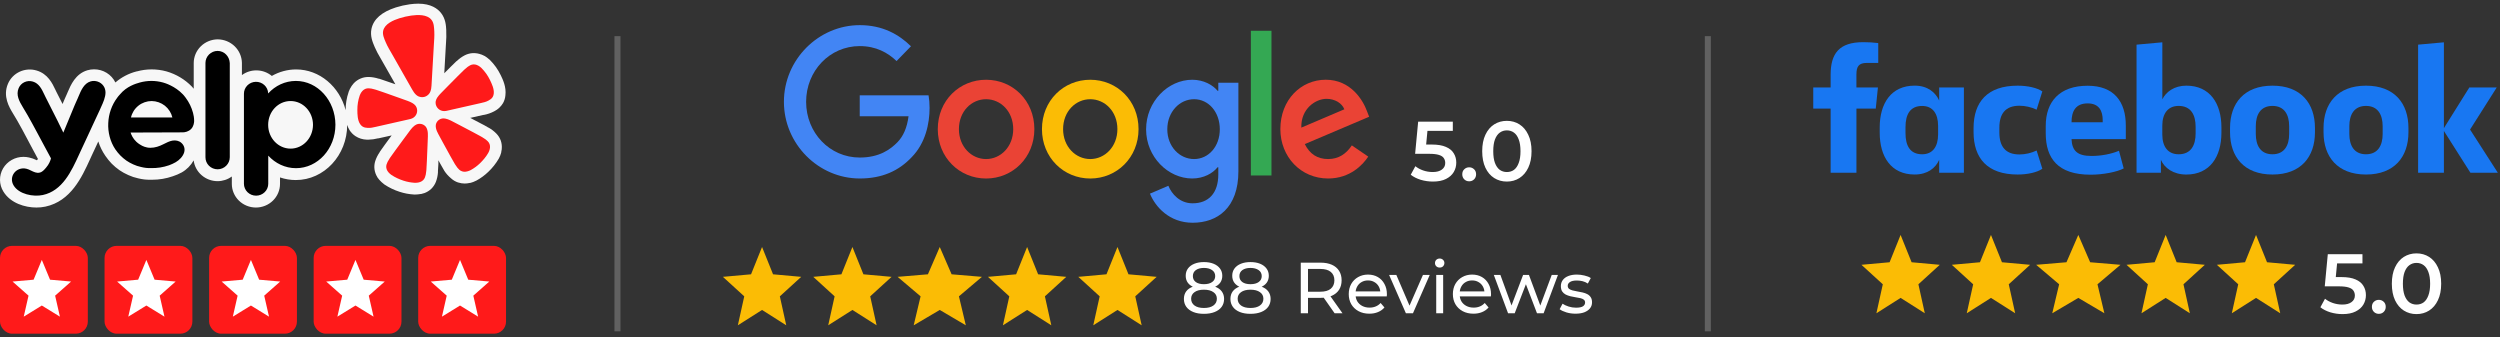
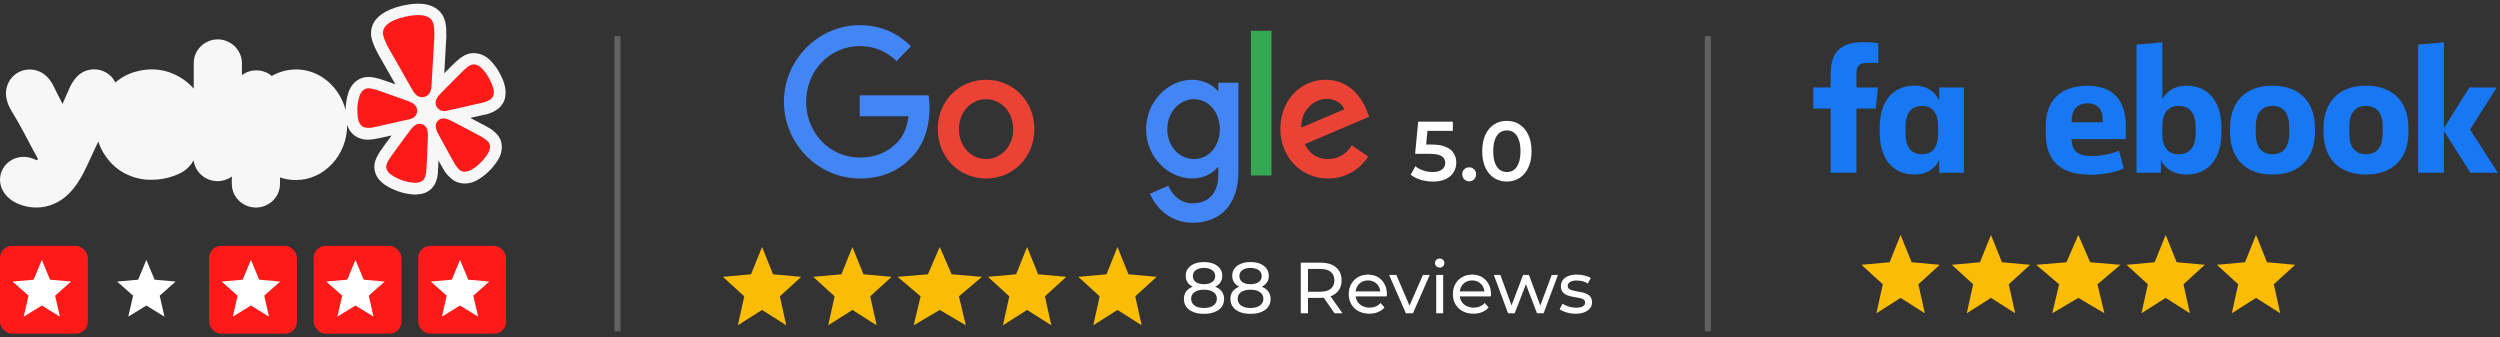
<svg xmlns="http://www.w3.org/2000/svg" width="415" height="56" viewBox="0 0 415 56" fill="none">
  <rect x="0" y="0" width="415" height="56" fill="#333333" stroke="none" />
  <path d="M83.107 12.452C82.655 11.521 82.047 10.671 81.309 9.937C81.161 9.796 81.002 9.666 80.834 9.548C80.707 9.452 80.575 9.362 80.438 9.28H80.41L80.374 9.26C80.226 9.181 80.074 9.11 79.919 9.047H79.879C79.488 8.895 79.072 8.817 78.652 8.817H78.478C78.016 8.846 77.566 8.967 77.155 9.175C76.67 9.428 76.225 9.749 75.833 10.127H75.809L75.785 10.151C75.769 10.168 75.752 10.184 75.733 10.197L75.658 10.267C75.389 10.515 75.119 10.784 74.807 11.098L74.585 11.325C74.304 11.601 74.026 11.879 73.75 12.159C73.836 10.691 73.928 9.187 74.003 7.694C74.003 7.504 74.023 7.306 74.038 7.118C74.094 6.466 74.108 5.81 74.078 5.156V4.997C74.038 4.251 73.975 3.127 73.218 2.164C72.662 1.447 71.551 0.609 69.438 0.609C68.959 0.612 68.482 0.647 68.008 0.714C67.23 0.822 66.463 0.995 65.715 1.231C63.363 1.989 62.005 3.173 61.664 4.783C61.414 5.976 61.863 7.014 62.155 7.701L62.218 7.85C62.484 8.452 62.789 9.036 63.133 9.599L63.419 10.1C64.147 11.401 64.885 12.696 65.632 13.987L64.499 13.598L64.21 13.497C63.791 13.346 63.419 13.217 63.074 13.108L62.979 13.081L62.912 13.062H62.848C62.326 12.89 61.782 12.795 61.232 12.778H61.146C60.712 12.777 60.282 12.861 59.882 13.027C59.44 13.21 59.043 13.484 58.717 13.831C58.609 13.957 58.506 14.086 58.409 14.22L58.386 14.251L58.362 14.286C58.162 14.585 57.998 14.906 57.875 15.242V15.266C57.539 16.238 57.371 17.259 57.379 18.285C56.37 14.399 53.06 11.526 49.155 11.526C47.737 11.53 46.346 11.904 45.124 12.607C44.435 12.036 43.569 11.71 42.666 11.684C41.764 11.657 40.88 11.932 40.158 12.463V10.419C40.133 9.389 39.703 8.408 38.957 7.683C38.211 6.959 37.208 6.546 36.158 6.532C35.094 6.536 34.076 6.954 33.326 7.695C32.576 8.435 32.156 9.437 32.158 10.482V14.729C32.058 14.6 31.951 14.477 31.838 14.36C30.686 13.176 29.237 12.311 27.636 11.852C26.023 11.407 24.317 11.409 22.705 11.857H22.662C21.363 12.191 20.161 12.819 19.154 13.691C18.836 13.035 18.334 12.481 17.707 12.094C17.08 11.707 16.354 11.504 15.613 11.507C15.237 11.507 14.865 11.561 14.505 11.666C12.524 12.253 11.732 14.142 11.249 15.269C11.205 15.374 11.165 15.472 11.123 15.565C11.004 15.845 10.889 16.093 10.798 16.292C10.706 16.484 10.621 16.68 10.544 16.879C10.489 17.03 10.441 17.134 10.387 17.267C10.056 16.609 9.722 15.952 9.385 15.297L9.185 14.885C8.687 13.834 7.938 12.257 6.078 11.705C5.15 11.427 4.15 11.497 3.272 11.901C2.394 12.306 1.701 13.016 1.326 13.894C0.426 15.981 1.543 17.823 2.141 18.81C2.569 19.511 3.119 20.438 3.635 21.403C3.855 21.791 3.939 21.955 4.426 22.883L4.497 23.012L5.115 24.178C5.262 24.445 5.424 24.753 5.614 25.111C5.816 25.499 6.046 25.919 6.299 26.385C6.256 26.444 6.212 26.506 6.161 26.564L6.125 26.607L6.069 26.58C5.674 26.383 5.255 26.236 4.823 26.144C4.517 26.075 4.205 26.039 3.892 26.039C3.206 26.039 2.533 26.216 1.939 26.552C1.345 26.888 0.852 27.372 0.509 27.955C0.167 28.542 -0.009 29.208 0 29.884C0.01 30.561 0.203 31.222 0.562 31.8C1.749 33.742 4.169 34.45 6.05 34.45C6.549 34.452 7.047 34.402 7.534 34.299C11.761 33.398 13.59 29.401 14.925 26.483L15.193 25.896C15.469 25.277 15.755 24.662 16.053 24.053L16.318 23.481C16.588 24.332 16.984 25.139 17.494 25.876C17.809 26.336 18.16 26.769 18.547 27.171C18.941 27.566 19.369 27.925 19.827 28.247C20.288 28.562 20.782 28.834 21.296 29.059C21.821 29.3 22.369 29.481 22.935 29.604C23.282 29.687 23.634 29.751 23.989 29.793C24.314 29.827 24.64 29.842 24.967 29.837H25.256C26.428 29.838 27.593 29.641 28.698 29.254C29.206 29.089 29.698 28.878 30.167 28.624C31.001 28.149 31.686 27.458 32.146 26.626C32.268 27.574 32.737 28.447 33.465 29.081C34.194 29.715 35.132 30.068 36.106 30.074C36.963 30.074 37.797 29.801 38.483 29.296V30.525C38.483 31.566 38.904 32.564 39.654 33.3C40.404 34.037 41.422 34.45 42.482 34.45C43.543 34.45 44.56 34.037 45.31 33.3C46.06 32.564 46.482 31.566 46.482 30.525V29.453C47.326 29.741 48.213 29.888 49.108 29.887C53.804 29.887 57.625 25.782 57.633 20.737C57.73 21.043 57.863 21.337 58.029 21.613C58.281 22.002 58.61 22.337 59 22.596C59.559 22.962 60.212 23.165 60.885 23.183H61.193C61.716 23.171 62.236 23.098 62.741 22.965H62.825L65.014 22.479C64.67 22.946 64.333 23.4 64.009 23.851L63.826 24.104C63.562 24.461 63.335 24.776 63.133 25.079L63.078 25.165L63.038 25.223L63.019 25.25V25.278C62.705 25.726 62.459 26.217 62.29 26.735C62.151 27.174 62.108 27.636 62.164 28.092C62.225 28.557 62.387 29.006 62.638 29.405V29.425C62.73 29.565 62.832 29.701 62.935 29.813L62.959 29.837L62.979 29.863C63.09 29.992 63.212 30.113 63.336 30.229C63.481 30.37 63.637 30.5 63.803 30.619C64.586 31.144 65.442 31.556 66.345 31.842C67.114 32.093 67.913 32.244 68.721 32.289H68.952C69.084 32.291 69.216 32.284 69.347 32.27C69.512 32.256 69.676 32.235 69.838 32.204H69.909C70.075 32.166 70.239 32.118 70.4 32.064H70.424C70.868 31.902 71.273 31.65 71.612 31.325C71.938 31 72.192 30.612 72.36 30.187C72.552 29.677 72.667 29.143 72.701 28.601V28.531C72.704 28.507 72.704 28.484 72.701 28.461V28.371C72.736 27.983 72.753 27.625 72.772 27.205V26.608L72.907 26.848L73.061 27.132C73.275 27.52 73.457 27.847 73.647 28.158L73.695 28.235L73.738 28.305V28.329L73.759 28.36C74.063 28.821 74.433 29.235 74.859 29.591C75.2 29.906 75.604 30.146 76.047 30.295H76.071C76.414 30.408 76.774 30.466 77.136 30.466C77.249 30.466 77.361 30.459 77.472 30.447H77.509C77.679 30.428 77.848 30.4 78.016 30.361H78.086C78.249 30.32 78.409 30.267 78.566 30.206C78.753 30.137 78.933 30.055 79.108 29.961C79.817 29.573 80.47 29.093 81.049 28.535C81.733 27.889 82.319 27.151 82.791 26.343C82.973 26.021 83.112 25.677 83.203 25.32V25.254C83.242 25.093 83.272 24.93 83.29 24.765V24.713C83.335 24.252 83.281 23.786 83.132 23.346C82.976 22.91 82.727 22.513 82.403 22.18C82.019 21.788 81.581 21.453 81.1 21.184H81.072L81.04 21.166L80.978 21.131L80.898 21.079C80.582 20.897 80.229 20.691 79.857 20.513L79.548 20.349C79.056 20.08 78.558 19.82 78.055 19.572L80.225 19.078H80.309C80.925 18.964 81.519 18.755 82.07 18.46C82.666 18.156 83.161 17.692 83.5 17.123C83.723 16.727 83.858 16.289 83.896 15.837C84.07 14.434 83.469 13.194 83.109 12.452H83.107Z" fill="white" fill-opacity="0.96" />
  <path d="M66.748 20.068L68.055 19.771C68.082 19.765 68.128 19.755 68.183 19.737C68.543 19.642 68.853 19.414 69.045 19.099C69.237 18.785 69.298 18.41 69.214 18.052L69.209 18.029C69.166 17.858 69.09 17.697 68.986 17.553C68.84 17.37 68.659 17.218 68.453 17.104C68.211 16.968 67.957 16.853 67.695 16.759L66.263 16.245C65.459 15.952 64.655 15.667 63.843 15.387C63.317 15.204 62.871 15.043 62.484 14.924C62.41 14.904 62.337 14.882 62.265 14.858C61.797 14.718 61.467 14.659 61.189 14.657C61.003 14.65 60.818 14.684 60.646 14.754C60.467 14.83 60.306 14.943 60.174 15.084C60.108 15.157 60.047 15.233 59.989 15.312C59.878 15.481 59.785 15.661 59.714 15.85C59.448 16.622 59.316 17.431 59.322 18.246C59.327 18.981 59.347 19.926 59.76 20.567C59.859 20.731 59.992 20.873 60.151 20.984C60.445 21.183 60.741 21.209 61.05 21.231C61.512 21.263 61.958 21.153 62.404 21.051L66.745 20.067L66.748 20.068ZM81.325 13.261C80.968 12.526 80.489 11.855 79.906 11.276C79.831 11.202 79.75 11.134 79.665 11.072C79.586 11.014 79.504 10.96 79.419 10.91C79.332 10.863 79.242 10.821 79.15 10.783C78.969 10.713 78.775 10.682 78.581 10.691C78.395 10.701 78.213 10.752 78.048 10.838C77.8 10.96 77.53 11.155 77.171 11.482C77.122 11.53 77.06 11.585 77.003 11.636C76.708 11.909 76.379 12.246 75.987 12.637C75.382 13.238 74.787 13.841 74.194 14.45L73.134 15.53C72.94 15.727 72.764 15.939 72.607 16.165C72.472 16.357 72.377 16.572 72.327 16.799C72.298 16.973 72.303 17.151 72.339 17.324L72.345 17.347C72.428 17.704 72.65 18.015 72.963 18.215C73.276 18.414 73.655 18.487 74.022 18.418C74.066 18.412 74.11 18.404 74.153 18.393L79.801 17.112C80.247 17.011 80.698 16.918 81.098 16.689C81.367 16.538 81.622 16.387 81.797 16.082C81.89 15.914 81.947 15.729 81.963 15.538C82.05 14.782 81.648 13.924 81.325 13.261ZM71.213 15.591C71.623 15.087 71.623 14.335 71.658 13.719C71.782 11.664 71.911 9.609 72.015 7.553C72.054 6.774 72.139 6.006 72.092 5.221C72.053 4.574 72.049 3.831 71.632 3.299C70.897 2.362 69.329 2.439 68.26 2.585C67.93 2.63 67.603 2.691 67.279 2.767C66.954 2.843 66.63 2.926 66.316 3.026C65.289 3.356 63.846 3.961 63.603 5.122C63.464 5.778 63.792 6.449 64.043 7.048C64.351 7.774 64.77 8.428 65.152 9.111C66.162 10.914 67.191 12.707 68.216 14.502C68.524 15.037 68.856 15.715 69.449 15.993C69.489 16.01 69.529 16.024 69.57 16.038C69.835 16.136 70.126 16.155 70.402 16.092L70.451 16.082C70.707 16.013 70.938 15.876 71.12 15.687C71.153 15.656 71.183 15.626 71.213 15.591ZM70.723 21.093C70.564 20.872 70.337 20.707 70.076 20.621C69.814 20.534 69.532 20.531 69.269 20.612C69.207 20.632 69.146 20.656 69.088 20.685C68.998 20.73 68.912 20.783 68.831 20.843C68.6 21.021 68.394 21.229 68.217 21.459C68.172 21.516 68.13 21.591 68.075 21.641L67.167 22.866C66.652 23.555 66.143 24.244 65.641 24.943C65.311 25.395 65.028 25.777 64.802 26.114C64.76 26.178 64.716 26.248 64.676 26.306C64.406 26.714 64.254 27.012 64.176 27.278C64.117 27.455 64.098 27.642 64.121 27.826C64.146 28.018 64.212 28.202 64.314 28.368C64.369 28.45 64.427 28.531 64.49 28.608C64.626 28.762 64.78 28.9 64.947 29.02C65.575 29.448 66.261 29.756 66.983 29.994C67.584 30.19 68.209 30.307 68.841 30.343C68.949 30.348 69.057 30.346 69.164 30.336C69.263 30.327 69.362 30.313 69.46 30.295C69.558 30.273 69.654 30.245 69.749 30.213C69.934 30.145 70.102 30.04 70.243 29.904C70.376 29.773 70.479 29.615 70.543 29.441C70.648 29.184 70.717 28.858 70.763 28.374C70.766 28.305 70.777 28.223 70.784 28.148C70.82 27.746 70.837 27.272 70.862 26.718C70.907 25.864 70.942 25.014 70.969 24.162L71.028 22.646C71.041 22.298 71.03 21.911 70.931 21.564C70.888 21.397 70.817 21.238 70.723 21.093ZM80.98 23.465C80.791 23.26 80.522 23.057 80.098 22.806C80.037 22.772 79.965 22.727 79.899 22.688C79.546 22.479 79.121 22.261 78.625 21.996C77.862 21.584 77.099 21.184 76.327 20.787L74.966 20.078C74.896 20.058 74.825 20.008 74.757 19.976C74.496 19.845 74.218 19.748 73.93 19.687C73.831 19.668 73.731 19.658 73.63 19.656C73.565 19.656 73.5 19.659 73.435 19.667C73.162 19.709 72.91 19.833 72.714 20.024C72.518 20.214 72.389 20.46 72.344 20.727C72.324 20.897 72.33 21.069 72.364 21.236C72.43 21.592 72.591 21.944 72.759 22.252L73.485 23.59C73.891 24.344 74.3 25.093 74.719 25.841C74.99 26.328 75.216 26.746 75.427 27.092C75.467 27.157 75.512 27.227 75.546 27.287C75.804 27.703 76.009 27.964 76.218 28.153C76.357 28.284 76.524 28.384 76.707 28.444C76.89 28.505 77.084 28.525 77.276 28.503C77.376 28.491 77.475 28.474 77.573 28.451C77.774 28.399 77.968 28.324 78.151 28.228C78.704 27.924 79.213 27.55 79.666 27.115C80.209 26.59 80.69 26.017 81.064 25.362C81.116 25.27 81.16 25.174 81.198 25.074C81.233 24.982 81.263 24.889 81.289 24.795C81.311 24.698 81.328 24.601 81.34 24.503C81.358 24.311 81.336 24.117 81.273 23.934C81.212 23.758 81.112 23.597 80.98 23.464V23.465Z" fill="#FF1A1A" />
-   <path fill-rule="evenodd" clip-rule="evenodd" d="M34.106 10.455C34.106 9.353 35.02 8.452 36.124 8.452C37.212 8.452 38.096 9.353 38.143 10.471V26.101C38.143 27.203 37.228 28.103 36.124 28.103C35.857 28.103 35.593 28.051 35.346 27.95C35.1 27.849 34.877 27.701 34.689 27.515C34.502 27.329 34.353 27.108 34.253 26.865C34.153 26.622 34.103 26.363 34.106 26.101V10.455ZM32.228 20.109C32.212 20.419 32.134 20.994 31.724 21.413C31.282 21.863 30.683 21.971 30.336 21.971C28.893 21.98 27.45 21.984 26.007 21.987C24.564 21.991 23.121 21.995 21.678 22.002C21.804 22.391 22.056 22.981 22.623 23.524C22.97 23.85 23.301 24.036 23.444 24.114C23.617 24.222 24.216 24.533 24.957 24.533C25.747 24.533 26.44 24.284 27.119 23.943L27.175 23.914C27.647 23.674 28.133 23.427 28.648 23.337C29.152 23.26 29.689 23.353 30.083 23.695C30.556 24.098 30.746 24.688 30.572 25.293C30.367 25.976 29.784 26.566 29.169 26.923C28.817 27.125 28.448 27.296 28.065 27.435C27.089 27.775 26.057 27.933 25.021 27.901C24.77 27.901 24.501 27.901 24.232 27.87C23.949 27.84 23.666 27.777 23.397 27.715C22.961 27.622 22.538 27.482 22.134 27.296C21.731 27.12 21.345 26.907 20.983 26.659C20.622 26.404 20.284 26.119 19.975 25.805C19.667 25.488 19.387 25.145 19.138 24.781C18.287 23.508 17.892 21.941 17.971 20.419C18.034 18.93 18.539 17.439 19.454 16.229C19.553 16.077 19.667 15.948 19.775 15.826C19.823 15.773 19.869 15.721 19.912 15.67C21.041 14.314 22.55 13.886 23.172 13.709L23.207 13.698C24.47 13.346 25.808 13.346 27.071 13.698C27.371 13.777 29.059 14.289 30.367 15.67C30.43 15.732 30.605 15.933 30.825 16.229C31.385 16.977 31.796 17.822 32.037 18.72L32.039 18.728C32.134 19.069 32.228 19.535 32.228 20.109ZM22.971 17.549C22.348 18.046 21.915 18.734 21.741 19.503H28.617C28.431 18.735 27.994 18.048 27.371 17.547C26.744 17.054 25.967 16.781 25.163 16.772C24.364 16.78 23.591 17.053 22.97 17.547L22.971 17.549ZM49.119 13.435C47.321 13.435 45.681 14.227 44.514 15.515V15.468C44.491 14.95 44.261 14.463 43.875 14.11C43.488 13.757 42.976 13.567 42.449 13.582C41.921 13.596 41.42 13.813 41.054 14.186C40.689 14.56 40.487 15.059 40.493 15.577V30.493C40.491 30.754 40.543 31.012 40.644 31.253C40.745 31.495 40.893 31.714 41.081 31.899C41.269 32.083 41.492 32.23 41.737 32.33C41.983 32.429 42.246 32.48 42.512 32.48C42.777 32.48 43.041 32.429 43.286 32.329C43.531 32.229 43.754 32.083 43.942 31.898C44.13 31.714 44.278 31.494 44.379 31.253C44.48 31.012 44.531 30.754 44.53 30.493V25.836C45.697 27.109 47.321 27.917 49.135 27.917C52.747 27.917 55.68 24.703 55.68 20.698C55.665 16.695 52.731 13.435 49.119 13.435ZM48.236 24.672C46.186 24.672 44.514 22.918 44.514 20.73C44.514 18.526 46.17 16.772 48.236 16.772C50.286 16.772 51.958 18.526 51.958 20.73C51.942 22.918 50.286 24.672 48.236 24.672ZM14.944 21.739L14.281 23.167C13.981 23.787 13.681 24.424 13.398 25.061L13.124 25.658C11.862 28.41 10.367 31.677 7.105 32.371C5.528 32.712 3.147 32.247 2.263 30.787C1.38 29.314 2.689 27.621 4.377 28.009C4.643 28.067 4.904 28.195 5.169 28.325C5.609 28.541 6.055 28.758 6.537 28.661C6.995 28.584 7.278 28.258 7.641 27.838C8.145 27.265 8.367 26.659 8.461 26.302L8.438 26.248C8.431 26.23 8.423 26.211 8.414 26.194C8.003 25.442 7.645 24.77 7.345 24.209C7.177 23.892 7.008 23.575 6.836 23.26L6.149 21.979C5.645 21.041 5.561 20.887 5.339 20.482C4.848 19.573 4.333 18.678 3.793 17.797C3.21 16.834 2.61 15.764 3.099 14.629C3.283 14.19 3.628 13.835 4.066 13.634C4.505 13.433 5.004 13.401 5.465 13.544C6.48 13.846 6.93 14.794 7.35 15.68C7.426 15.841 7.501 15.999 7.578 16.151C8.256 17.47 8.919 18.79 9.581 20.109C9.64 20.24 9.728 20.418 9.837 20.637C9.933 20.83 10.046 21.056 10.164 21.304L10.34 21.662C10.408 21.802 10.468 21.922 10.512 22.018C10.819 21.266 11.131 20.517 11.441 19.767C11.753 19.018 12.065 18.27 12.372 17.517C12.381 17.475 12.454 17.315 12.566 17.073C12.659 16.868 12.778 16.605 12.909 16.306L13.042 15.99C13.451 15.012 13.944 13.834 15.038 13.513C15.426 13.402 15.84 13.413 16.221 13.544C16.603 13.675 16.933 13.919 17.167 14.242C17.404 14.568 17.498 14.941 17.514 15.313C17.526 16.137 17.121 17.021 16.773 17.779C16.689 17.965 16.607 18.142 16.537 18.309L16.495 18.399C16.398 18.613 16.136 19.189 15.684 20.14C15.522 20.48 15.365 20.822 15.207 21.167L14.944 21.739Z" fill="black" />
  <rect y="40.813" width="14.579" height="14.579" rx="2" fill="#FF1A1A" />
  <g clip-path="url(#clip0_3_124)">
    <path fill-rule="evenodd" clip-rule="evenodd" d="M6.942 50.717L9.945 52.565L9.151 49.079L11.802 46.736L8.307 46.429L6.942 43.143L5.577 46.429L2.083 46.736L4.734 49.079L3.939 52.565L6.942 50.717Z" fill="white" />
  </g>
-   <rect x="17.355" y="40.813" width="14.579" height="14.579" rx="2" fill="#FF1A1A" />
  <g clip-path="url(#clip1_3_124)">
    <path fill-rule="evenodd" clip-rule="evenodd" d="M24.297 50.717L27.301 52.565L26.506 49.079L29.157 46.736L25.663 46.429L24.297 43.143L22.933 46.429L19.438 46.736L22.089 49.079L21.294 52.565L24.297 50.717Z" fill="white" />
  </g>
  <rect x="34.711" y="40.813" width="14.579" height="14.579" rx="2" fill="#FF1A1A" />
  <g clip-path="url(#clip2_3_124)">
    <path fill-rule="evenodd" clip-rule="evenodd" d="M41.653 50.717L44.656 52.565L43.861 49.079L46.512 46.736L43.018 46.429L41.653 43.143L40.288 46.429L36.793 46.736L39.444 49.079L38.65 52.565L41.653 50.717Z" fill="white" />
  </g>
  <rect x="69.421" y="40.813" width="14.579" height="14.579" rx="2" fill="#FF1A1A" />
  <g clip-path="url(#clip3_3_124)">
    <path fill-rule="evenodd" clip-rule="evenodd" d="M76.364 50.717L79.367 52.565L78.572 49.079L81.223 46.736L77.729 46.429L76.364 43.143L74.999 46.429L71.504 46.736L74.155 49.079L73.361 52.565L76.364 50.717Z" fill="white" />
  </g>
  <rect x="52.066" y="40.813" width="14.579" height="14.579" rx="2" fill="#FF1A1A" />
  <g clip-path="url(#clip4_3_124)">
    <path fill-rule="evenodd" clip-rule="evenodd" d="M59.008 50.717L62.011 52.565L61.217 49.079L63.868 46.736L60.373 46.429L59.008 43.143L57.643 46.429L54.149 46.736L56.8 49.079L56.005 52.565L59.008 50.717Z" fill="white" />
  </g>
  <path fill-rule="evenodd" clip-rule="evenodd" d="M126.5 51.45L130.517 54L129.454 49.191L133 45.956L128.326 45.534L126.5 41L124.674 45.534L120 45.956L123.546 49.191L122.483 54L126.5 51.45Z" fill="#FBBC05" />
  <path fill-rule="evenodd" clip-rule="evenodd" d="M141.5 51.45L145.517 54L144.454 49.191L148 45.956L143.326 45.534L141.5 41L139.674 45.534L135 45.956L138.546 49.191L137.483 54L141.5 51.45Z" fill="#FBBC05" />
  <path fill-rule="evenodd" clip-rule="evenodd" d="M156 51.45L160.326 54L159.181 49.191L163 45.956L157.966 45.534L156 41L154.034 45.534L149 45.956L152.818 49.191L151.674 54L156 51.45Z" fill="#FBBC05" />
  <path fill-rule="evenodd" clip-rule="evenodd" d="M170.5 51.45L174.517 54L173.454 49.191L177 45.956L172.326 45.534L170.5 41L168.674 45.534L164 45.956L167.546 49.191L166.483 54L170.5 51.45Z" fill="#FBBC05" />
  <path fill-rule="evenodd" clip-rule="evenodd" d="M185.5 51.45L189.517 54L188.454 49.191L192 45.956L187.326 45.534L185.5 41L183.674 45.534L179 45.956L182.546 49.191L181.483 54L185.5 51.45Z" fill="#FBBC05" />
  <path d="M199.852 52.096C199.172 52.096 198.584 51.996 198.088 51.796C197.592 51.596 197.208 51.312 196.936 50.944C196.664 50.568 196.528 50.128 196.528 49.624C196.528 49.128 196.656 48.708 196.912 48.364C197.176 48.012 197.556 47.748 198.052 47.572C198.548 47.388 199.148 47.296 199.852 47.296C200.556 47.296 201.156 47.388 201.652 47.572C202.156 47.748 202.54 48.012 202.804 48.364C203.068 48.716 203.2 49.136 203.2 49.624C203.2 50.128 203.064 50.568 202.792 50.944C202.52 51.312 202.132 51.596 201.628 51.796C201.124 51.996 200.532 52.096 199.852 52.096ZM199.852 51.124C200.524 51.124 201.048 50.988 201.424 50.716C201.808 50.436 202 50.06 202 49.588C202 49.124 201.808 48.76 201.424 48.496C201.048 48.224 200.524 48.088 199.852 48.088C199.188 48.088 198.668 48.224 198.292 48.496C197.916 48.76 197.728 49.124 197.728 49.588C197.728 50.06 197.916 50.436 198.292 50.716C198.668 50.988 199.188 51.124 199.852 51.124ZM199.852 47.944C199.212 47.944 198.668 47.86 198.22 47.692C197.772 47.516 197.428 47.268 197.188 46.948C196.948 46.62 196.828 46.232 196.828 45.784C196.828 45.312 196.952 44.908 197.2 44.572C197.456 44.228 197.812 43.964 198.268 43.78C198.724 43.596 199.252 43.504 199.852 43.504C200.46 43.504 200.992 43.596 201.448 43.78C201.904 43.964 202.26 44.228 202.516 44.572C202.772 44.908 202.9 45.312 202.9 45.784C202.9 46.232 202.78 46.62 202.54 46.948C202.3 47.268 201.952 47.516 201.496 47.692C201.04 47.86 200.492 47.944 199.852 47.944ZM199.852 47.176C200.436 47.176 200.892 47.056 201.22 46.816C201.556 46.576 201.724 46.248 201.724 45.832C201.724 45.408 201.552 45.076 201.208 44.836C200.864 44.596 200.412 44.476 199.852 44.476C199.292 44.476 198.844 44.596 198.508 44.836C198.18 45.076 198.016 45.408 198.016 45.832C198.016 46.248 198.176 46.576 198.496 46.816C198.824 47.056 199.276 47.176 199.852 47.176ZM207.575 52.096C206.895 52.096 206.307 51.996 205.811 51.796C205.315 51.596 204.931 51.312 204.659 50.944C204.387 50.568 204.251 50.128 204.251 49.624C204.251 49.128 204.379 48.708 204.635 48.364C204.899 48.012 205.279 47.748 205.775 47.572C206.271 47.388 206.871 47.296 207.575 47.296C208.279 47.296 208.879 47.388 209.375 47.572C209.879 47.748 210.263 48.012 210.527 48.364C210.791 48.716 210.923 49.136 210.923 49.624C210.923 50.128 210.787 50.568 210.515 50.944C210.243 51.312 209.855 51.596 209.351 51.796C208.847 51.996 208.255 52.096 207.575 52.096ZM207.575 51.124C208.247 51.124 208.771 50.988 209.147 50.716C209.531 50.436 209.723 50.06 209.723 49.588C209.723 49.124 209.531 48.76 209.147 48.496C208.771 48.224 208.247 48.088 207.575 48.088C206.911 48.088 206.391 48.224 206.015 48.496C205.639 48.76 205.451 49.124 205.451 49.588C205.451 50.06 205.639 50.436 206.015 50.716C206.391 50.988 206.911 51.124 207.575 51.124ZM207.575 47.944C206.935 47.944 206.391 47.86 205.943 47.692C205.495 47.516 205.151 47.268 204.911 46.948C204.671 46.62 204.551 46.232 204.551 45.784C204.551 45.312 204.675 44.908 204.923 44.572C205.179 44.228 205.535 43.964 205.991 43.78C206.447 43.596 206.975 43.504 207.575 43.504C208.183 43.504 208.715 43.596 209.171 43.78C209.627 43.964 209.983 44.228 210.239 44.572C210.495 44.908 210.623 45.312 210.623 45.784C210.623 46.232 210.503 46.62 210.263 46.948C210.023 47.268 209.675 47.516 209.219 47.692C208.763 47.86 208.215 47.944 207.575 47.944ZM207.575 47.176C208.159 47.176 208.615 47.056 208.943 46.816C209.279 46.576 209.447 46.248 209.447 45.832C209.447 45.408 209.275 45.076 208.931 44.836C208.587 44.596 208.135 44.476 207.575 44.476C207.015 44.476 206.567 44.596 206.231 44.836C205.903 45.076 205.739 45.408 205.739 45.832C205.739 46.248 205.899 46.576 206.219 46.816C206.547 47.056 206.999 47.176 207.575 47.176ZM215.928 52V43.6H219.204C219.94 43.6 220.568 43.716 221.088 43.948C221.608 44.18 222.008 44.516 222.288 44.956C222.568 45.396 222.708 45.92 222.708 46.528C222.708 47.136 222.568 47.66 222.288 48.1C222.008 48.532 221.608 48.864 221.088 49.096C220.568 49.328 219.94 49.444 219.204 49.444H216.588L217.128 48.892V52H215.928ZM221.544 52L219.408 48.952H220.692L222.852 52H221.544ZM217.128 49.012L216.588 48.424H219.168C219.936 48.424 220.516 48.26 220.908 47.932C221.308 47.596 221.508 47.128 221.508 46.528C221.508 45.928 221.308 45.464 220.908 45.136C220.516 44.808 219.936 44.644 219.168 44.644H216.588L217.128 44.044V49.012ZM227.311 52.072C226.631 52.072 226.031 51.932 225.511 51.652C224.999 51.372 224.599 50.988 224.311 50.5C224.031 50.012 223.891 49.452 223.891 48.82C223.891 48.188 224.027 47.628 224.299 47.14C224.579 46.652 224.959 46.272 225.439 46C225.927 45.72 226.475 45.58 227.083 45.58C227.699 45.58 228.243 45.716 228.715 45.988C229.187 46.26 229.555 46.644 229.819 47.14C230.091 47.628 230.227 48.2 230.227 48.856C230.227 48.904 230.223 48.96 230.215 49.024C230.215 49.088 230.211 49.148 230.203 49.204H224.791V48.376H229.603L229.135 48.664C229.143 48.256 229.059 47.892 228.883 47.572C228.707 47.252 228.463 47.004 228.151 46.828C227.847 46.644 227.491 46.552 227.083 46.552C226.683 46.552 226.327 46.644 226.015 46.828C225.703 47.004 225.459 47.256 225.283 47.584C225.107 47.904 225.019 48.272 225.019 48.688V48.88C225.019 49.304 225.115 49.684 225.307 50.02C225.507 50.348 225.783 50.604 226.135 50.788C226.487 50.972 226.891 51.064 227.347 51.064C227.723 51.064 228.063 51 228.367 50.872C228.679 50.744 228.951 50.552 229.183 50.296L229.819 51.04C229.531 51.376 229.171 51.632 228.739 51.808C228.315 51.984 227.839 52.072 227.311 52.072ZM233.377 52L230.593 45.64H231.793L234.265 51.4H233.689L236.209 45.64H237.337L234.553 52H233.377ZM238.412 52V45.64H239.564V52H238.412ZM238.988 44.416C238.764 44.416 238.576 44.344 238.424 44.2C238.28 44.056 238.208 43.88 238.208 43.672C238.208 43.456 238.28 43.276 238.424 43.132C238.576 42.988 238.764 42.916 238.988 42.916C239.212 42.916 239.396 42.988 239.54 43.132C239.692 43.268 239.768 43.44 239.768 43.648C239.768 43.864 239.696 44.048 239.552 44.2C239.408 44.344 239.22 44.416 238.988 44.416ZM244.596 52.072C243.916 52.072 243.316 51.932 242.796 51.652C242.284 51.372 241.884 50.988 241.596 50.5C241.316 50.012 241.176 49.452 241.176 48.82C241.176 48.188 241.312 47.628 241.584 47.14C241.864 46.652 242.244 46.272 242.724 46C243.212 45.72 243.76 45.58 244.368 45.58C244.984 45.58 245.528 45.716 246 45.988C246.472 46.26 246.84 46.644 247.104 47.14C247.376 47.628 247.512 48.2 247.512 48.856C247.512 48.904 247.508 48.96 247.5 49.024C247.5 49.088 247.496 49.148 247.488 49.204H242.076V48.376H246.888L246.42 48.664C246.428 48.256 246.344 47.892 246.168 47.572C245.992 47.252 245.748 47.004 245.436 46.828C245.132 46.644 244.776 46.552 244.368 46.552C243.968 46.552 243.612 46.644 243.3 46.828C242.988 47.004 242.744 47.256 242.568 47.584C242.392 47.904 242.304 48.272 242.304 48.688V48.88C242.304 49.304 242.4 49.684 242.592 50.02C242.792 50.348 243.068 50.604 243.42 50.788C243.772 50.972 244.176 51.064 244.632 51.064C245.008 51.064 245.348 51 245.652 50.872C245.964 50.744 246.236 50.552 246.468 50.296L247.104 51.04C246.816 51.376 246.456 51.632 246.024 51.808C245.6 51.984 245.124 52.072 244.596 52.072ZM250.338 52L247.974 45.64H249.066L251.166 51.4H250.65L252.834 45.64H253.806L255.942 51.4H255.438L257.586 45.64H258.618L256.242 52H255.138L253.134 46.744H253.47L251.442 52H250.338ZM261.529 52.072C261.001 52.072 260.497 52 260.017 51.856C259.545 51.712 259.173 51.536 258.901 51.328L259.381 50.416C259.653 50.6 259.989 50.756 260.389 50.884C260.789 51.012 261.197 51.076 261.613 51.076C262.149 51.076 262.533 51 262.765 50.848C263.005 50.696 263.125 50.484 263.125 50.212C263.125 50.012 263.053 49.856 262.909 49.744C262.765 49.632 262.573 49.548 262.333 49.492C262.101 49.436 261.841 49.388 261.553 49.348C261.265 49.3 260.977 49.244 260.689 49.18C260.401 49.108 260.137 49.012 259.897 48.892C259.657 48.764 259.465 48.592 259.321 48.376C259.177 48.152 259.105 47.856 259.105 47.488C259.105 47.104 259.213 46.768 259.429 46.48C259.645 46.192 259.949 45.972 260.341 45.82C260.741 45.66 261.213 45.58 261.757 45.58C262.173 45.58 262.593 45.632 263.017 45.736C263.449 45.832 263.801 45.972 264.073 46.156L263.581 47.068C263.293 46.876 262.993 46.744 262.681 46.672C262.369 46.6 262.057 46.564 261.745 46.564C261.241 46.564 260.865 46.648 260.617 46.816C260.369 46.976 260.245 47.184 260.245 47.44C260.245 47.656 260.317 47.824 260.461 47.944C260.613 48.056 260.805 48.144 261.037 48.208C261.277 48.272 261.541 48.328 261.829 48.376C262.117 48.416 262.405 48.472 262.693 48.544C262.981 48.608 263.241 48.7 263.473 48.82C263.713 48.94 263.905 49.108 264.049 49.324C264.201 49.54 264.277 49.828 264.277 50.188C264.277 50.572 264.165 50.904 263.941 51.184C263.717 51.464 263.401 51.684 262.993 51.844C262.585 51.996 262.097 52.072 261.529 52.072Z" fill="white" />
  <path d="M171.704 21.436C171.704 26.155 168.105 29.633 163.688 29.633C159.27 29.633 155.671 26.155 155.671 21.436C155.671 16.683 159.27 13.239 163.688 13.239C168.105 13.239 171.704 16.683 171.704 21.436ZM168.195 21.436C168.195 18.487 166.109 16.469 163.688 16.469C161.266 16.469 159.18 18.487 159.18 21.436C159.18 24.356 161.266 26.403 163.688 26.403C166.109 26.403 168.195 24.352 168.195 21.436Z" fill="#EA4335" />
-   <path d="M188.998 21.436C188.998 26.155 185.399 29.633 180.982 29.633C176.564 29.633 172.965 26.155 172.965 21.436C172.965 16.687 176.564 13.239 180.982 13.239C185.399 13.239 188.998 16.683 188.998 21.436ZM185.489 21.436C185.489 18.487 183.403 16.469 180.982 16.469C178.56 16.469 176.474 18.487 176.474 21.436C176.474 24.356 178.56 26.403 180.982 26.403C183.403 26.403 185.489 24.352 185.489 21.436Z" fill="#FBBC05" />
  <path d="M205.572 13.734V28.45C205.572 34.504 202.091 36.976 197.977 36.976C194.104 36.976 191.772 34.319 190.893 32.146L193.949 30.841C194.493 32.176 195.826 33.75 197.973 33.75C200.607 33.75 202.239 32.083 202.239 28.946V27.767H202.116C201.331 28.761 199.818 29.629 197.908 29.629C193.913 29.629 190.252 26.059 190.252 21.466C190.252 16.839 193.913 13.239 197.908 13.239C199.814 13.239 201.327 14.108 202.116 15.072H202.239V13.738H205.572V13.734ZM202.488 21.466C202.488 18.579 200.61 16.469 198.222 16.469C195.801 16.469 193.772 18.579 193.772 21.466C193.772 24.322 195.801 26.403 198.222 26.403C200.61 26.403 202.488 24.322 202.488 21.466Z" fill="#4285F4" />
  <path d="M211.066 5.109V29.13H207.643V5.109H211.066Z" fill="#34A853" />
  <path d="M224.404 24.134L227.128 25.997C226.249 27.331 224.13 29.629 220.47 29.629C215.93 29.629 212.54 26.03 212.54 21.432C212.54 16.558 215.959 13.235 220.077 13.235C224.224 13.235 226.253 16.621 226.916 18.45L227.279 19.381L216.597 23.92C217.415 25.564 218.686 26.403 220.47 26.403C222.257 26.403 223.496 25.501 224.404 24.134ZM216.02 21.185L223.161 18.143C222.769 17.12 221.587 16.406 220.196 16.406C218.413 16.406 215.93 18.021 216.02 21.185Z" fill="#EA4335" />
  <path d="M142.715 19.304V15.826H154.14C154.251 16.432 154.309 17.149 154.309 17.925C154.309 20.534 153.614 23.761 151.373 26.059C149.193 28.388 146.408 29.629 142.718 29.629C135.88 29.629 130.13 23.916 130.13 16.901C130.13 9.887 135.88 4.174 142.718 4.174C146.501 4.174 149.196 5.696 151.221 7.681L148.829 10.135C147.377 8.738 145.41 7.651 142.715 7.651C137.721 7.651 133.816 11.779 133.816 16.901C133.816 22.024 137.721 26.152 142.715 26.152C145.954 26.152 147.799 24.818 148.98 23.605C149.939 22.622 150.569 21.218 150.818 19.3L142.715 19.304Z" fill="#4285F4" />
  <path d="M237.864 30.14C237.173 30.14 236.497 30.042 235.834 29.846C235.181 29.641 234.63 29.361 234.182 29.006L234.952 27.592C235.307 27.881 235.736 28.115 236.24 28.292C236.753 28.469 237.285 28.558 237.836 28.558C238.48 28.558 238.984 28.423 239.348 28.152C239.721 27.881 239.908 27.517 239.908 27.06C239.908 26.752 239.829 26.481 239.67 26.248C239.521 26.015 239.25 25.837 238.858 25.716C238.475 25.595 237.948 25.534 237.276 25.534H234.91L235.414 20.2H241.168V21.726H236.086L237.038 20.858L236.66 24.848L235.708 23.994H237.682C238.653 23.994 239.432 24.125 240.02 24.386C240.617 24.638 241.051 24.993 241.322 25.45C241.602 25.898 241.742 26.411 241.742 26.99C241.742 27.559 241.602 28.082 241.322 28.558C241.042 29.034 240.613 29.417 240.034 29.706C239.465 29.995 238.741 30.14 237.864 30.14ZM243.884 30.098C243.566 30.098 243.296 29.991 243.072 29.776C242.848 29.552 242.736 29.272 242.736 28.936C242.736 28.581 242.848 28.301 243.072 28.096C243.296 27.881 243.566 27.774 243.884 27.774C244.201 27.774 244.472 27.881 244.696 28.096C244.92 28.301 245.032 28.581 245.032 28.936C245.032 29.272 244.92 29.552 244.696 29.776C244.472 29.991 244.201 30.098 243.884 30.098ZM250.134 30.14C249.359 30.14 248.659 29.944 248.034 29.552C247.418 29.16 246.932 28.591 246.578 27.844C246.223 27.088 246.046 26.173 246.046 25.1C246.046 24.027 246.223 23.117 246.578 22.37C246.932 21.614 247.418 21.04 248.034 20.648C248.659 20.256 249.359 20.06 250.134 20.06C250.918 20.06 251.618 20.256 252.234 20.648C252.85 21.04 253.335 21.614 253.69 22.37C254.054 23.117 254.236 24.027 254.236 25.1C254.236 26.173 254.054 27.088 253.69 27.844C253.335 28.591 252.85 29.16 252.234 29.552C251.618 29.944 250.918 30.14 250.134 30.14ZM250.134 28.558C250.591 28.558 250.988 28.437 251.324 28.194C251.66 27.942 251.921 27.559 252.108 27.046C252.304 26.533 252.402 25.884 252.402 25.1C252.402 24.307 252.304 23.658 252.108 23.154C251.921 22.641 251.66 22.263 251.324 22.02C250.988 21.768 250.591 21.642 250.134 21.642C249.695 21.642 249.303 21.768 248.958 22.02C248.622 22.263 248.356 22.641 248.16 23.154C247.973 23.658 247.88 24.307 247.88 25.1C247.88 25.884 247.973 26.533 248.16 27.046C248.356 27.559 248.622 27.942 248.958 28.194C249.303 28.437 249.695 28.558 250.134 28.558Z" fill="white" />
  <path fill-rule="evenodd" clip-rule="evenodd" d="M315.5 49.45L319.517 52L318.454 47.191L322 43.956L317.326 43.534L315.5 39L313.674 43.534L309 43.956L312.546 47.191L311.483 52L315.5 49.45Z" fill="#FBBC05" />
  <path fill-rule="evenodd" clip-rule="evenodd" d="M330.5 49.45L334.517 52L333.454 47.191L337 43.956L332.326 43.534L330.5 39L328.674 43.534L324 43.956L327.546 47.191L326.483 52L330.5 49.45Z" fill="#FBBC05" />
  <path fill-rule="evenodd" clip-rule="evenodd" d="M345 49.45L349.326 52L348.181 47.191L352 43.956L346.966 43.534L345 39L343.034 43.534L338 43.956L341.818 47.191L340.674 52L345 49.45Z" fill="#FBBC05" />
  <path fill-rule="evenodd" clip-rule="evenodd" d="M359.5 49.45L363.517 52L362.454 47.191L366 43.956L361.326 43.534L359.5 39L357.674 43.534L353 43.956L356.546 47.191L355.483 52L359.5 49.45Z" fill="#FBBC05" />
  <path fill-rule="evenodd" clip-rule="evenodd" d="M374.5 49.45L378.517 52L377.454 47.191L381 43.956L376.326 43.534L374.5 39L372.674 43.534L368 43.956L371.546 47.191L370.483 52L374.5 49.45Z" fill="#FBBC05" />
-   <path d="M388.864 52.14C388.173 52.14 387.497 52.042 386.834 51.846C386.181 51.641 385.63 51.361 385.182 51.006L385.952 49.592C386.307 49.881 386.736 50.115 387.24 50.292C387.753 50.469 388.285 50.558 388.836 50.558C389.48 50.558 389.984 50.423 390.348 50.152C390.721 49.881 390.908 49.517 390.908 49.06C390.908 48.752 390.829 48.481 390.67 48.248C390.521 48.015 390.25 47.837 389.858 47.716C389.475 47.595 388.948 47.534 388.276 47.534H385.91L386.414 42.2H392.168V43.726H387.086L388.038 42.858L387.66 46.848L386.708 45.994H388.682C389.653 45.994 390.432 46.125 391.02 46.386C391.617 46.638 392.051 46.993 392.322 47.45C392.602 47.898 392.742 48.411 392.742 48.99C392.742 49.559 392.602 50.082 392.322 50.558C392.042 51.034 391.613 51.417 391.034 51.706C390.465 51.995 389.741 52.14 388.864 52.14ZM394.884 52.098C394.566 52.098 394.296 51.991 394.072 51.776C393.848 51.552 393.736 51.272 393.736 50.936C393.736 50.581 393.848 50.301 394.072 50.096C394.296 49.881 394.566 49.774 394.884 49.774C395.201 49.774 395.472 49.881 395.696 50.096C395.92 50.301 396.032 50.581 396.032 50.936C396.032 51.272 395.92 51.552 395.696 51.776C395.472 51.991 395.201 52.098 394.884 52.098ZM401.134 52.14C400.359 52.14 399.659 51.944 399.034 51.552C398.418 51.16 397.932 50.591 397.578 49.844C397.223 49.088 397.046 48.173 397.046 47.1C397.046 46.027 397.223 45.117 397.578 44.37C397.932 43.614 398.418 43.04 399.034 42.648C399.659 42.256 400.359 42.06 401.134 42.06C401.918 42.06 402.618 42.256 403.234 42.648C403.85 43.04 404.335 43.614 404.69 44.37C405.054 45.117 405.236 46.027 405.236 47.1C405.236 48.173 405.054 49.088 404.69 49.844C404.335 50.591 403.85 51.16 403.234 51.552C402.618 51.944 401.918 52.14 401.134 52.14ZM401.134 50.558C401.591 50.558 401.988 50.437 402.324 50.194C402.66 49.942 402.921 49.559 403.108 49.046C403.304 48.533 403.402 47.884 403.402 47.1C403.402 46.307 403.304 45.658 403.108 45.154C402.921 44.641 402.66 44.263 402.324 44.02C401.988 43.768 401.591 43.642 401.134 43.642C400.695 43.642 400.303 43.768 399.958 44.02C399.622 44.263 399.356 44.641 399.16 45.154C398.973 45.658 398.88 46.307 398.88 47.1C398.88 47.884 398.973 48.533 399.16 49.046C399.356 49.559 399.622 49.942 399.958 50.194C400.303 50.437 400.695 50.558 401.134 50.558Z" fill="white" />
  <path d="M309.891 10.445C308.553 10.445 308.166 11.039 308.166 12.348V14.519H311.735L311.377 18.026H308.168V28.671H303.885V18.026H301V14.519H303.885V12.407C303.885 8.869 305.312 7 309.292 7C310.126 6.998 310.96 7.048 311.788 7.148V10.45L309.891 10.445Z" fill="#1877F2" />
  <path d="M312.032 21.149C312.032 17.195 313.905 14.216 317.83 14.216C319.971 14.216 321.278 15.317 321.903 16.684V14.519H326.006V28.671H321.903V26.531C321.308 27.899 319.971 28.969 317.83 28.969C313.905 28.969 312.032 25.995 312.032 22.037V21.149ZM316.313 22.101C316.313 24.211 317.085 25.609 319.078 25.609C320.833 25.609 321.724 24.33 321.724 22.309V20.888C321.724 18.866 320.833 17.588 319.078 17.588C317.085 17.588 316.313 18.986 316.313 21.096V22.101Z" fill="#1877F2" />
-   <path d="M334.926 14.221C336.59 14.221 338.166 14.578 339.028 15.172L338.077 18.205C337.185 17.78 336.211 17.557 335.223 17.551C332.903 17.551 331.895 18.889 331.895 21.179V22.011C331.895 24.301 332.906 25.639 335.223 25.639C336.211 25.633 337.185 25.41 338.077 24.985L339.028 28.017C338.166 28.612 336.591 28.97 334.926 28.97C329.9 28.97 327.611 26.263 327.611 21.922V21.268C327.611 16.927 329.9 14.221 334.926 14.221Z" fill="#1877F2" />
  <path d="M339.593 22.136V20.888C339.593 16.874 341.882 14.233 346.551 14.233C350.952 14.233 352.885 16.909 352.885 20.834V23.094H343.873C343.963 25.026 344.825 25.889 347.2 25.889C348.807 25.889 350.501 25.562 351.75 25.026L352.534 27.959C351.404 28.555 349.084 29 347.034 29C341.614 28.999 339.593 26.295 339.593 22.136ZM343.874 20.292H349.048V19.936C349.048 18.39 348.424 17.163 346.553 17.163C344.619 17.164 343.874 18.384 343.874 20.286V20.292Z" fill="#1877F2" />
  <path d="M368.755 22.041C368.755 25.996 366.853 28.974 362.932 28.974C360.791 28.974 359.305 27.903 358.71 26.535V28.676H354.667V7.412L358.949 7.024V16.479C359.573 15.231 360.941 14.219 362.933 14.219C366.858 14.219 368.756 17.193 368.756 21.151L368.755 22.041ZM364.474 21.06C364.474 19.068 363.701 17.581 361.65 17.581C359.894 17.581 358.943 18.829 358.943 20.852V22.338C358.943 24.36 359.894 25.609 361.65 25.609C363.701 25.609 364.474 24.122 364.474 22.13V21.06Z" fill="#1877F2" />
  <path d="M370.187 21.951V21.239C370.187 17.164 372.507 14.221 377.234 14.221C381.962 14.221 384.283 17.164 384.283 21.239V21.951C384.283 26.025 381.964 28.97 377.236 28.97C372.508 28.97 370.187 26.025 370.187 21.951ZM380 20.941C380 19.068 379.227 17.581 377.228 17.581C375.228 17.581 374.462 19.068 374.462 20.941V22.25C374.462 24.123 375.235 25.609 377.228 25.609C379.22 25.609 380 24.123 380 22.25V20.941Z" fill="#1877F2" />
  <path d="M385.707 21.951V21.239C385.707 17.164 388.026 14.221 392.754 14.221C397.482 14.221 399.801 17.164 399.801 21.239V21.951C399.801 26.025 397.482 28.97 392.754 28.97C388.026 28.97 385.707 26.025 385.707 21.951ZM395.52 20.941C395.52 19.068 394.747 17.581 392.754 17.581C390.762 17.581 389.99 19.068 389.99 20.941V22.25C389.99 24.123 390.762 25.609 392.754 25.609C394.747 25.609 395.52 24.123 395.52 22.25V20.941Z" fill="#1877F2" />
  <path d="M405.688 21.268L409.91 14.519H414.459L410.029 21.506L414.638 28.671H410.089L405.688 21.739V28.671H401.406V7.412L405.688 7.024V21.268Z" fill="#1877F2" />
  <line x1="102.5" y1="6" x2="102.5" y2="55" stroke="#616161" />
  <line x1="283.5" y1="6" x2="283.5" y2="55" stroke="#616161" />
  <defs>
    <clipPath id="clip0_3_124">
      <rect width="9.719" height="10.413" fill="white" transform="translate(2.083 42.895)" />
    </clipPath>
    <clipPath id="clip1_3_124">
      <rect width="9.719" height="10.413" fill="white" transform="translate(19.438 42.895)" />
    </clipPath>
    <clipPath id="clip2_3_124">
      <rect width="9.719" height="10.413" fill="white" transform="translate(36.793 42.895)" />
    </clipPath>
    <clipPath id="clip3_3_124">
      <rect width="9.719" height="10.413" fill="white" transform="translate(71.504 42.895)" />
    </clipPath>
    <clipPath id="clip4_3_124">
      <rect width="9.719" height="10.413" fill="white" transform="translate(54.149 42.895)" />
    </clipPath>
  </defs>
</svg>